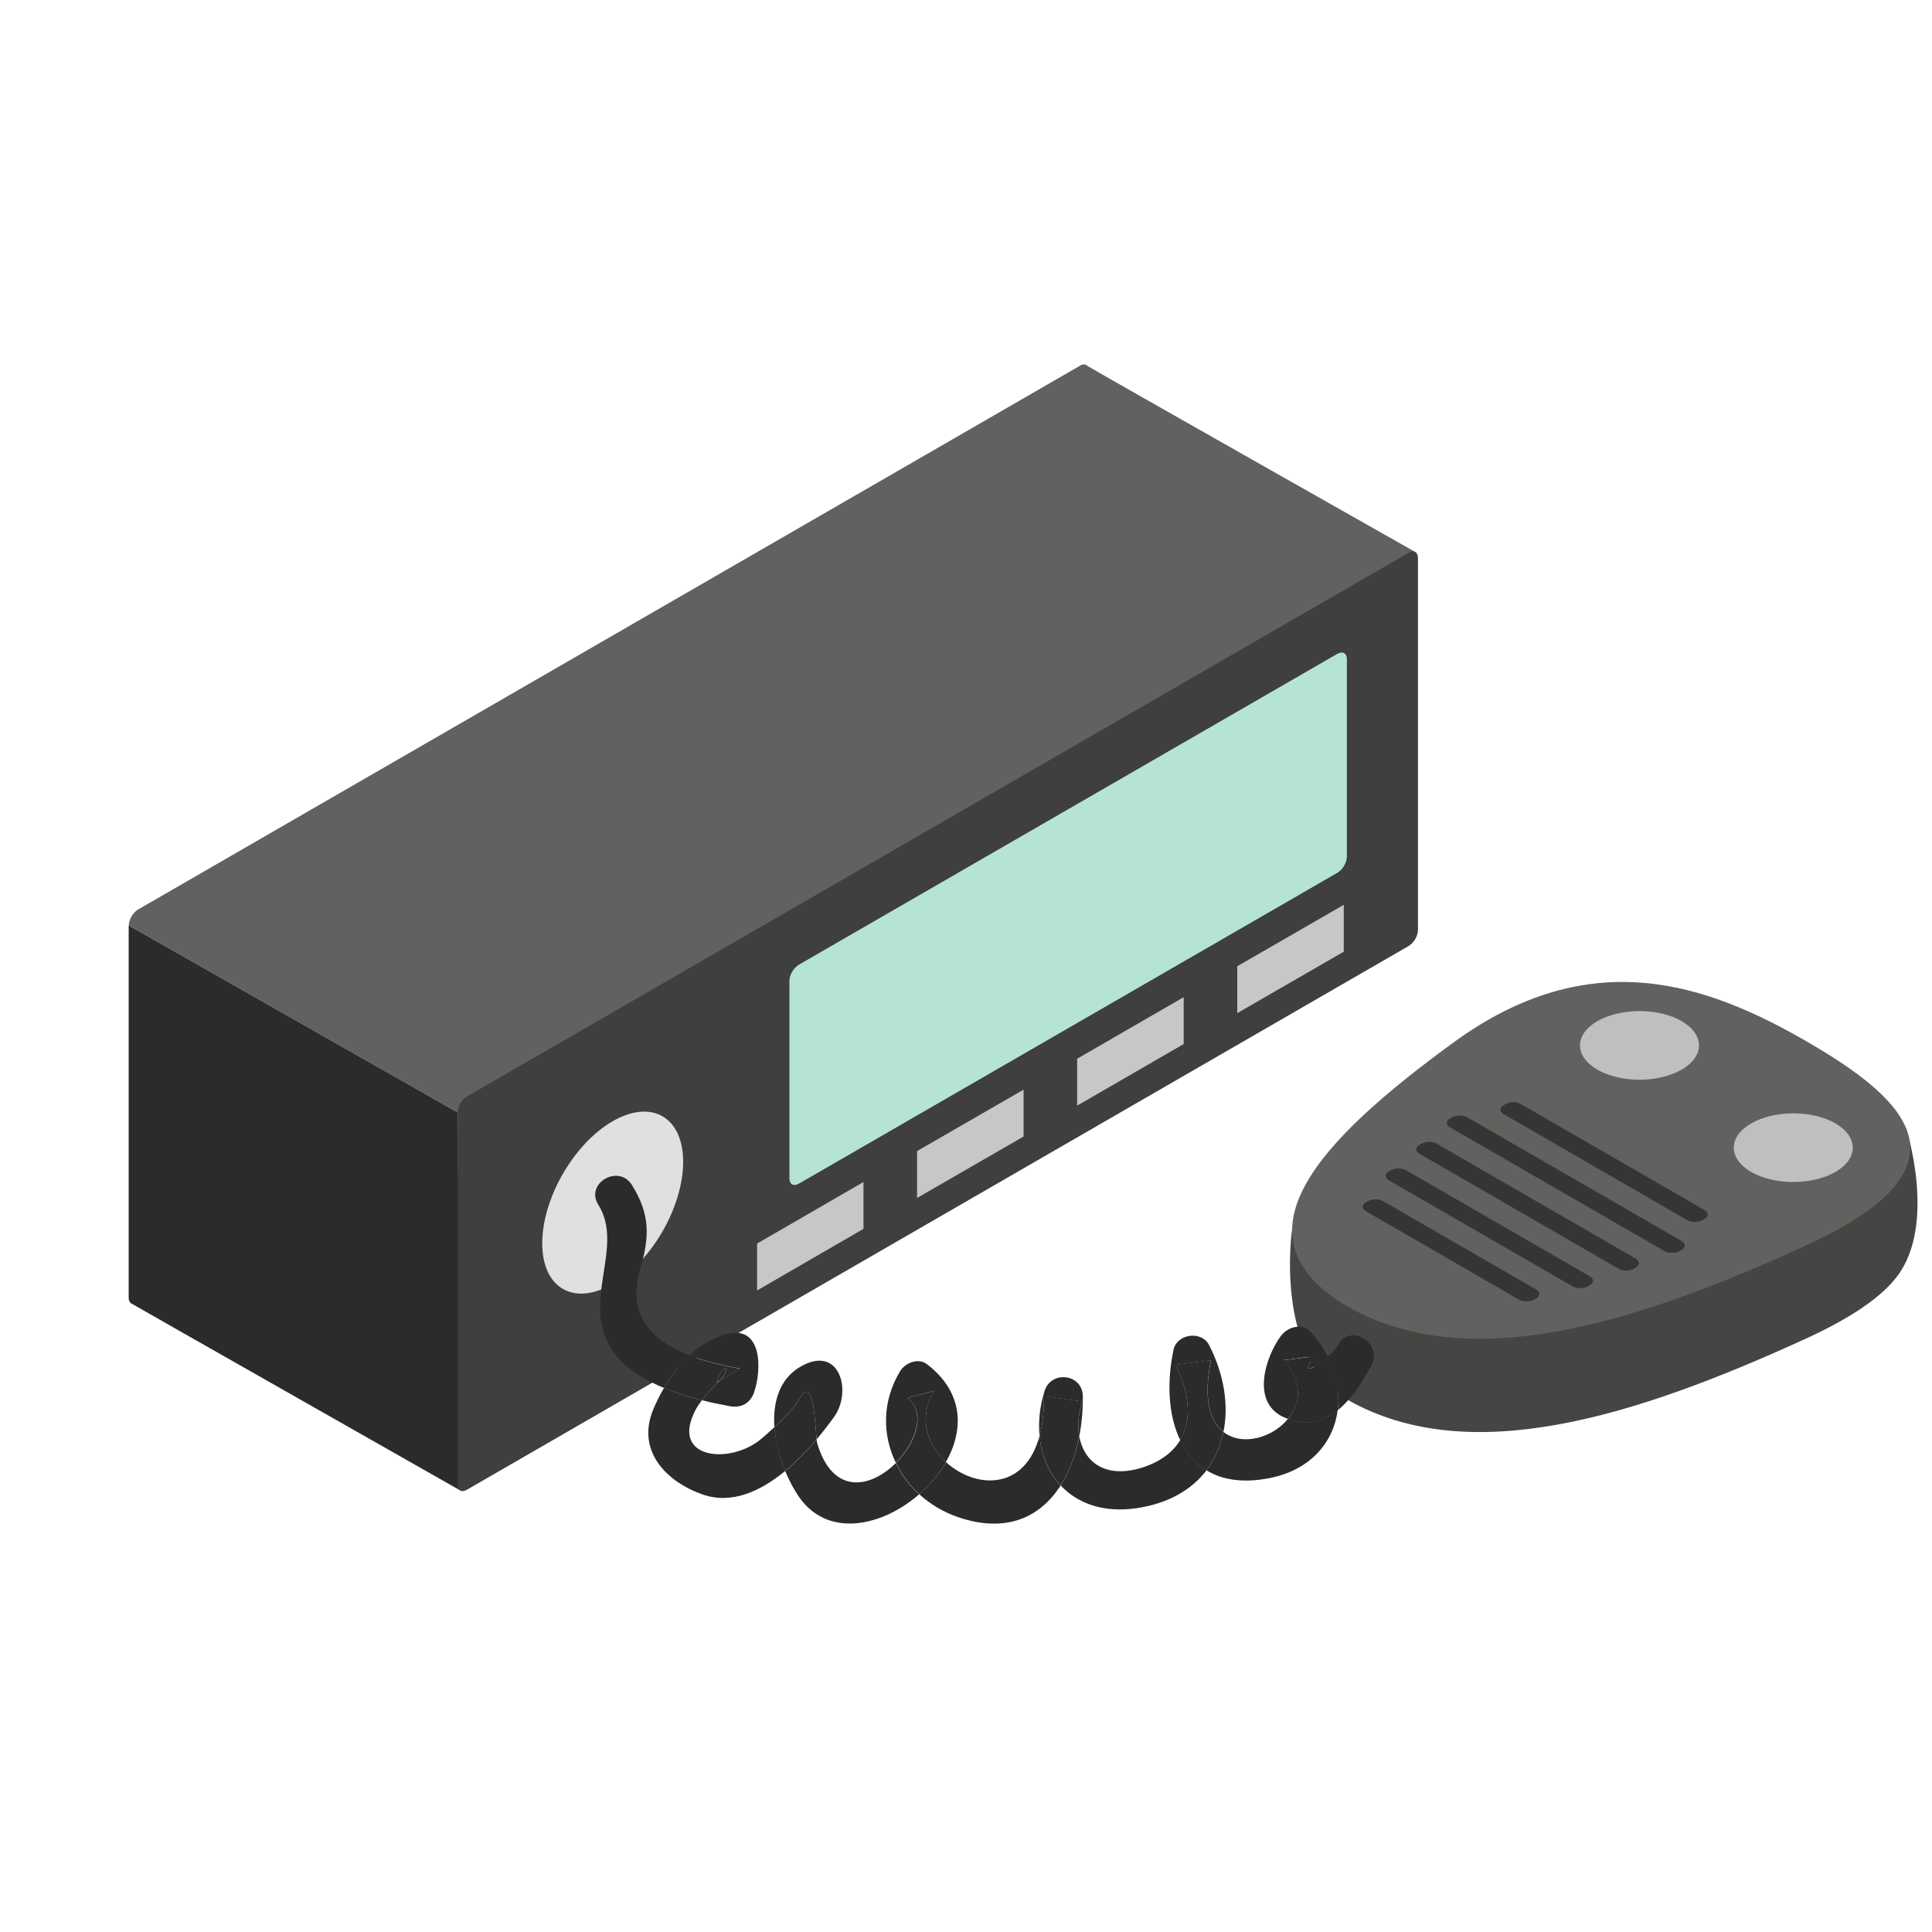
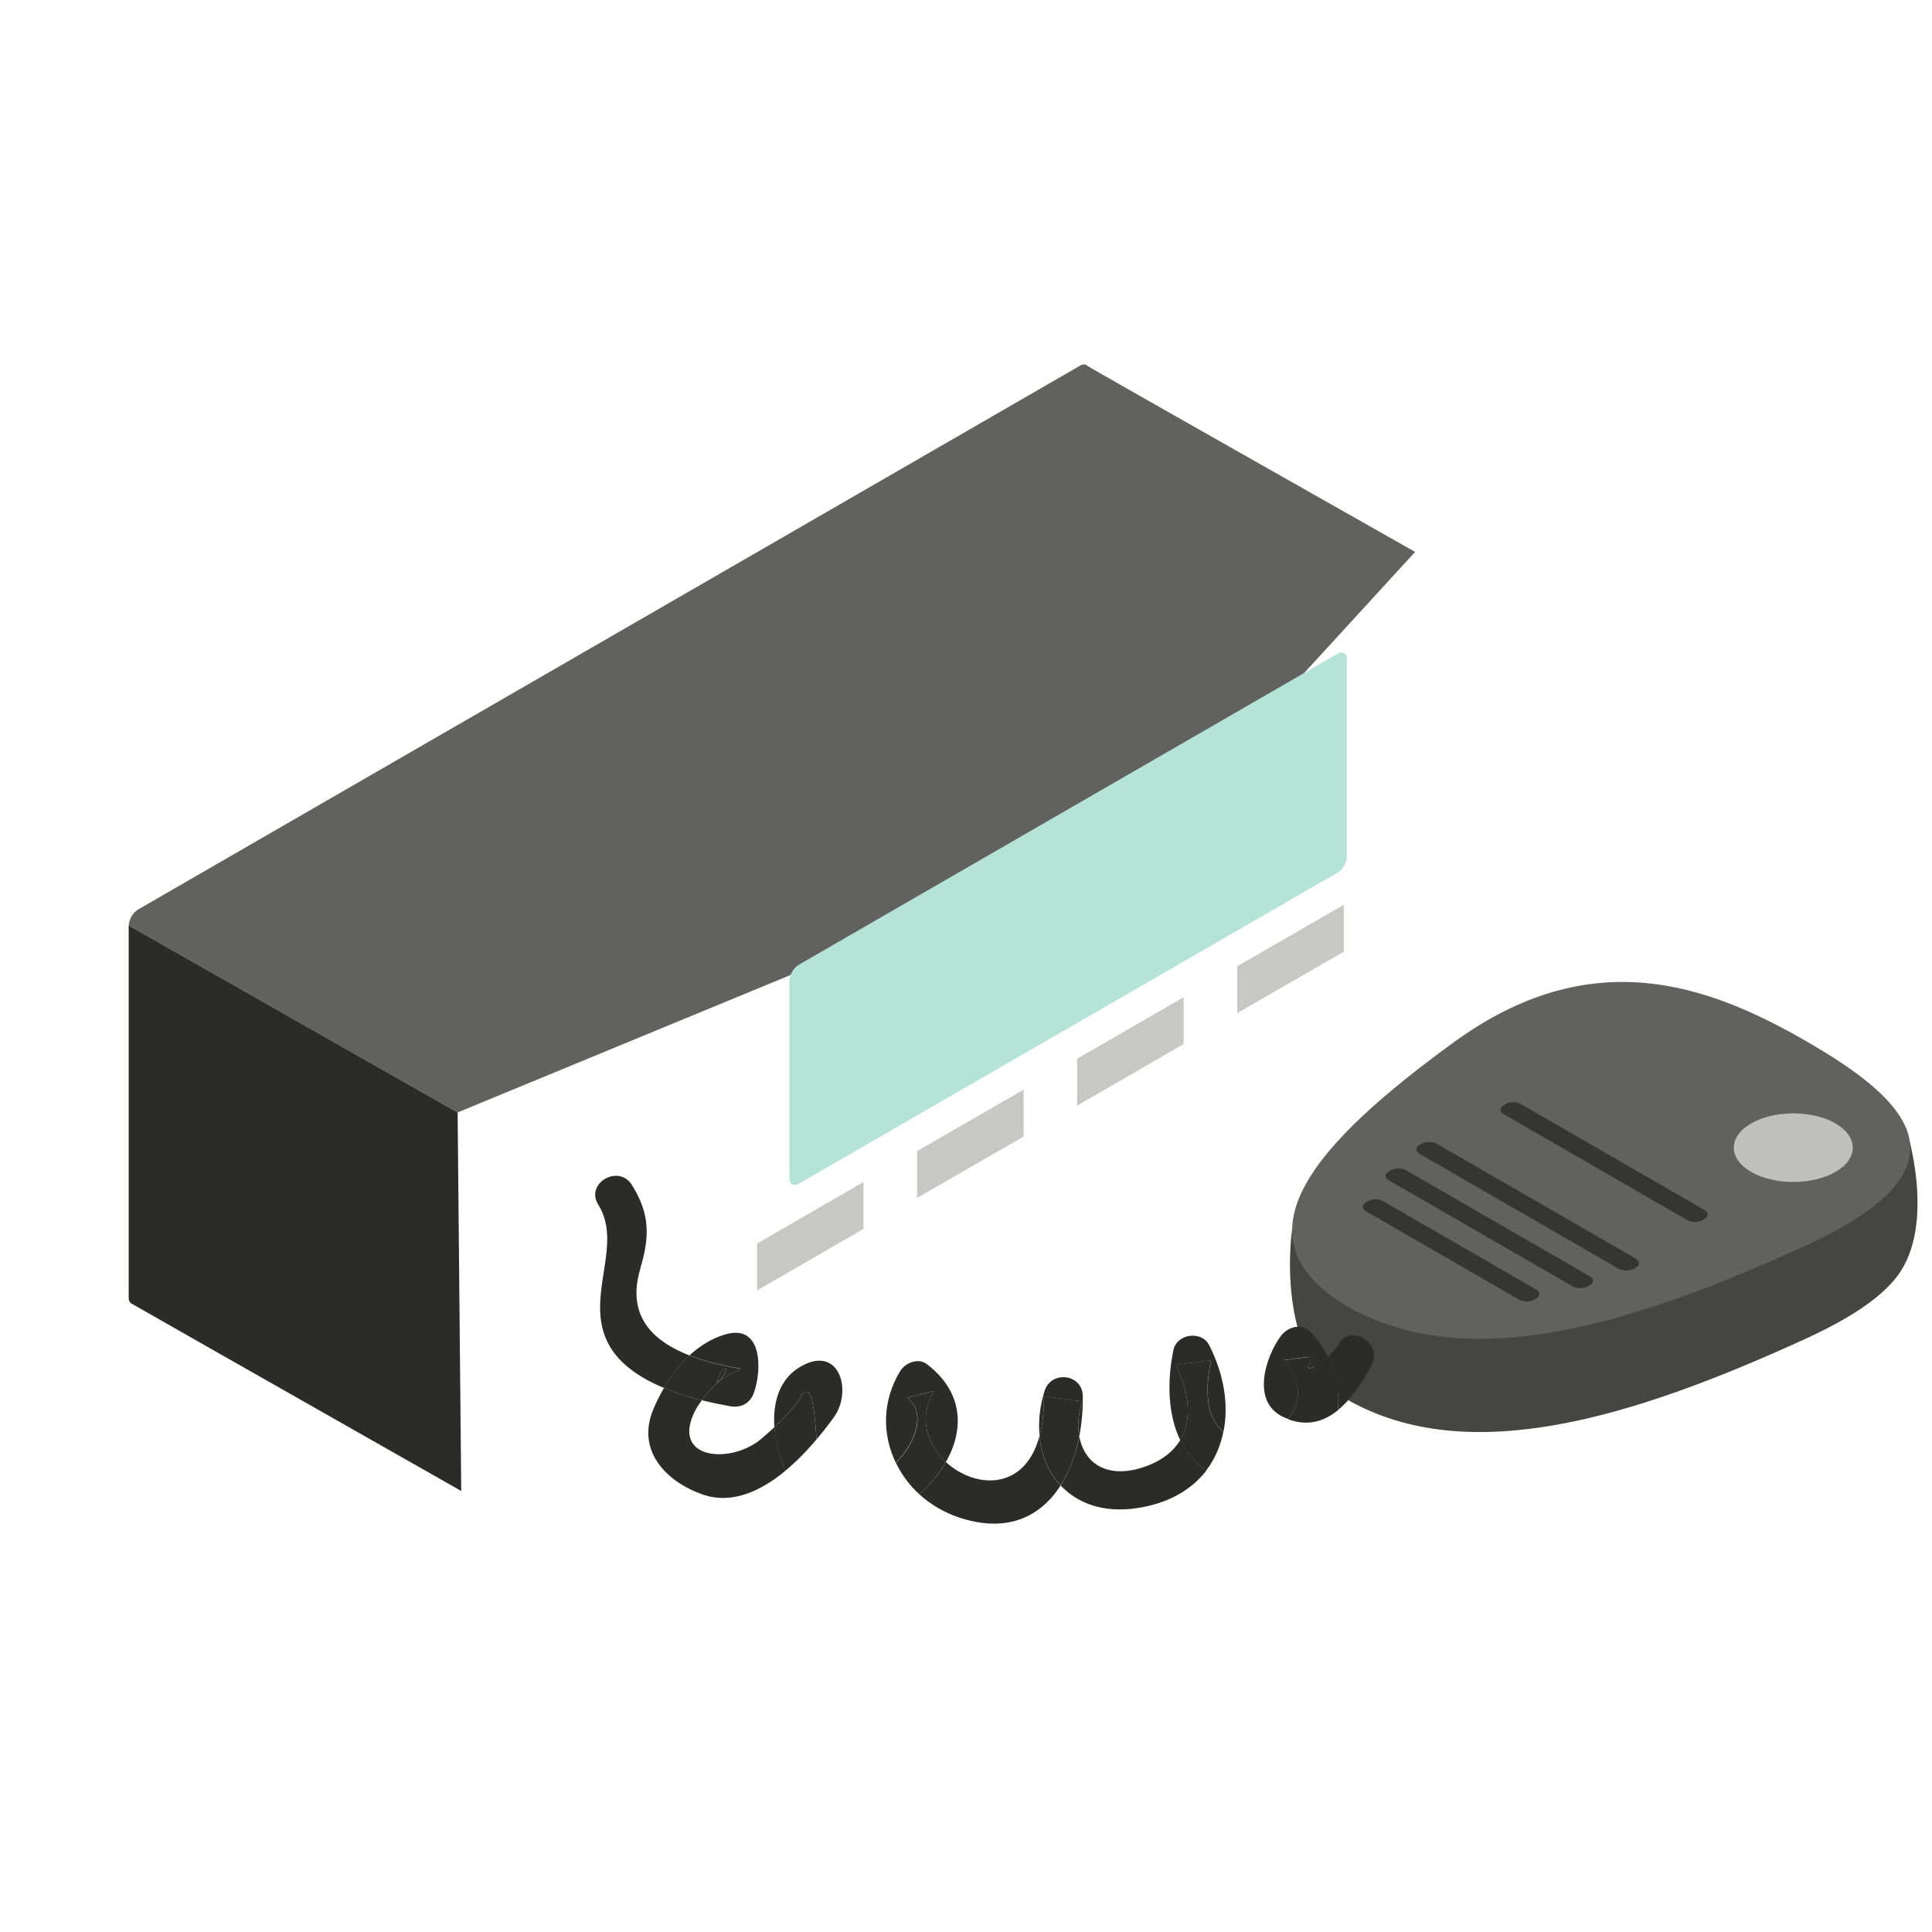
<svg xmlns="http://www.w3.org/2000/svg" id="_饑15" data-name="ﾑ饑15" viewBox="0 0 150 150">
  <defs>
    <style>      .cls-1 {        fill: #e0e0df;      }      .cls-2 {        fill: #2b2b29;      }      .cls-3 {        fill: #61615f;      }      .cls-4 {        fill: #3f3f3d;      }      .cls-5 {        fill: #454543;      }      .cls-6 {        fill: #b5e4d6;      }      .cls-7 {        fill: #bfbfbe;      }      .cls-8 {        fill: #c7c7c6;      }      .cls-9 {        fill: #353533;      }    </style>
  </defs>
  <path class="cls-3" d="M83.84,28.4L10.71,70.62c-.39.23-.71.78-.71,1.24l25.53,14.51,56.12-23.17c.39-.23.71-.78.71-1.24l17.51-19.11s-25.36-14.35-25.44-14.44c-.13-.14-.34-.16-.59-.02Z" />
  <path class="cls-2" d="M9.99,71.86v28.88c0,.21.07.37.19.45.13.09,25.63,14.57,25.63,14.57l-.28-29.39-25.53-14.51Z" />
-   <path class="cls-4" d="M109.38,42.91l-73.14,42.23c-.39.23-.71.78-.71,1.24v28.88c0,.45.32.64.71.41l73.14-42.23c.39-.23.71-.78.71-1.24v-28.88c0-.45-.32-.64-.71-.41Z" />
  <path class="cls-6" d="M103.82,50.77l-41.78,24.12c-.42.24-.75.8-.75,1.26v15.35c0,.46.34.63.75.39l41.78-24.12c.42-.24.75-.8.75-1.26v-15.35c0-.45-.34-.63-.75-.39Z" />
  <polygon class="cls-8" points="96.06 78.66 104.33 73.89 104.33 70.25 96.06 75.02 96.06 78.66" />
  <polygon class="cls-8" points="83.63 85.84 91.9 81.06 91.9 77.42 83.63 82.2 83.63 85.84" />
  <polygon class="cls-8" points="71.2 93.01 79.47 88.24 79.47 84.6 71.2 89.37 71.2 93.01" />
  <polygon class="cls-8" points="58.78 100.19 67.04 95.41 67.04 91.77 58.78 96.55 58.78 100.19" />
-   <path class="cls-1" d="M47.57,87.05c-3.02,1.74-5.47,5.99-5.47,9.48s2.45,4.9,5.47,3.16c3.02-1.74,5.47-5.99,5.47-9.48s-2.45-4.9-5.47-3.16Z" />
  <path class="cls-5" d="M112.86,88.16c-3.89,2.84-12.53,7.2-12.53,7.2,0,0-1.51,9.89,4.31,13.33,9.41,5.32,22.18,1.37,35.55-4.75,3.67-1.68,5.92-3.29,7.1-4.84,3.1-4.08.7-11.51.7-11.51,0,0-24.53-7.15-35.13.57Z" />
  <path class="cls-3" d="M140.29,80.87c-7.82-4.52-16.83-7.66-27.43.06-10.6,7.72-17.43,15.09-8.22,20.52,9.41,5.32,22.18,1.37,35.55-4.74,13.37-6.12,7.92-11.32.1-15.84Z" />
-   <path class="cls-7" d="M130.56,79.28c-1.8-1.04-4.73-1.04-6.54,0-1.8,1.04-1.8,2.73,0,3.77,1.8,1.04,4.73,1.04,6.54,0,1.8-1.04,1.8-2.73,0-3.77Z" />
  <path class="cls-7" d="M142.5,87.22c-1.8-1.04-4.73-1.04-6.54,0-1.8,1.04-1.8,2.73,0,3.77,1.8,1.04,4.73,1.04,6.54,0,1.8-1.04,1.8-2.73,0-3.77Z" />
  <g>
-     <path class="cls-9" d="M130.56,96.35l-16.64-9.6c-.33-.19-.86-.19-1.19,0l-.15.09c-.33.19-.33.5,0,.69l16.64,9.6c.33.19.86.19,1.19,0l.15-.09c.33-.19.33-.5,0-.69Z" />
    <path class="cls-9" d="M127,97.72l-15.45-8.92c-.33-.19-.86-.19-1.19,0l-.15.09c-.33.19-.33.5,0,.69l15.45,8.92c.33.19.86.19,1.19,0l.15-.09c.33-.19.33-.5,0-.69Z" />
    <path class="cls-9" d="M123.43,99.09l-14.26-8.23c-.33-.19-.86-.19-1.19,0l-.15.09c-.33.19-.33.5,0,.69l14.26,8.23c.33.19.86.19,1.19,0l.15-.09c.33-.19.33-.5,0-.69Z" />
    <path class="cls-9" d="M119.27,100.12l-11.88-6.86c-.33-.19-.86-.19-1.19,0l-.15.09c-.33.19-.33.5,0,.69l11.88,6.86c.33.19.86.19,1.19,0l.15-.09c.33-.19.33-.5,0-.69Z" />
    <path class="cls-9" d="M132.34,93.95l-14.26-8.23c-.33-.19-.86-.19-1.19,0l-.15.09c-.33.19-.33.5,0,.69l14.26,8.23c.33.19.86.19,1.19,0l.15-.09c.33-.19.33-.5,0-.69Z" />
  </g>
  <g>
    <path class="cls-2" d="M70.44,108.53c.69-.18,1.38-.36,2.07-.54-1.25,2.07-.52,4.18.93,5.52,1.4-2.46,1.42-5.39-1.48-7.6-.66-.51-1.68-.1-2.07.54-1.42,2.34-1.39,4.95-.34,7.12,1.55-1.56,2.38-3.91.89-5.05Z" />
    <path class="cls-2" d="M73.45,113.51c-1.46-1.34-2.19-3.45-.93-5.52-.69.18-1.38.36-2.07.54,1.49,1.14.67,3.49-.89,5.05.44.9,1.04,1.73,1.81,2.43.83-.72,1.55-1.58,2.08-2.5Z" />
-     <path class="cls-2" d="M69.56,113.58c-1.89,1.9-4.87,2.61-6.11-1.51-.02-.06-.03-.17-.05-.31-.72.85-1.54,1.71-2.44,2.45.34.81.74,1.55,1.16,2.13,2.27,3.09,6.41,2.14,9.24-.32-.77-.7-1.37-1.53-1.81-2.43Z" />
+     <path class="cls-2" d="M69.56,113.58Z" />
    <path class="cls-2" d="M63.4,111.75c-.12-1.19-.23-4.97-1.26-3.26-.52.86-1.26,1.61-2.02,2.31.08,1.16.4,2.34.84,3.4.9-.74,1.72-1.6,2.44-2.45Z" />
    <path class="cls-2" d="M62.14,108.49c1.03-1.71,1.14,2.07,1.26,3.26.51-.6.96-1.19,1.35-1.73,1.43-1.97.46-5.61-2.52-3.96-1.72.95-2.24,2.8-2.11,4.74.76-.7,1.5-1.45,2.02-2.31Z" />
    <path class="cls-2" d="M55.62,107.32c.09-.05.19-.11.28-.16.91-1.02.33-1.55-.28.16Z" />
    <path class="cls-2" d="M59.19,111.64c-2.37,2.1-7.21,1.72-5.2-2.15.14-.27.31-.52.5-.77-.97-.24-1.98-.56-2.94-.96-.32.55-.61,1.13-.84,1.69-1.31,3.19,1.01,5.58,3.81,6.57,2.28.81,4.53-.24,6.45-1.82-.44-1.06-.75-2.25-.84-3.4-.31.29-.63.57-.94.84Z" />
    <path class="cls-2" d="M49.71,98.49c.75-2.5.75-4.25-.65-6.49-1.03-1.65-3.65-.13-2.61,1.53,1.97,3.14-1.07,7.15.75,10.74.81,1.6,2.49,2.72,4.35,3.49.54-.92,1.2-1.8,1.99-2.52-2.78-1.08-4.95-3.02-3.82-6.75Z" />
    <path class="cls-2" d="M55.9,107.16c-.06.07-.11.13-.18.2-.44.42-.87.86-1.23,1.35.78.2,1.53.35,2.19.47.86.15,1.56-.22,1.86-1.06.61-1.72.7-5.42-2.29-4.5-1.02.31-1.93.89-2.72,1.61,1.27.49,2.68.81,3.95,1.03-.53.3-1.05.6-1.58.9Z" />
    <path class="cls-2" d="M55.72,107.37c.08-.07.12-.14.18-.2-.09.05-.19.11-.28.16.61-1.71,1.19-1.18.28-.16.53-.3,1.05-.6,1.58-.9-1.28-.22-2.68-.54-3.95-1.03-.79.72-1.45,1.6-1.99,2.52.97.41,1.98.72,2.94.96.37-.49.79-.93,1.23-1.35Z" />
    <path class="cls-2" d="M99.65,105.6c.79-.1,1.58-.2,2.38-.31-1.17,1.61.1.89,1.06.03-.33-.65-.76-1.29-1.29-1.87-.71-.77-1.83-.45-2.38.31-1.15,1.58-2.29,5.02.16,6.23.14.07.28.12.42.17.98-1.18,1.22-2.88-.34-4.57Z" />
-     <path class="cls-2" d="M99.99,110.17c-1.21,1.47-3.56,2.14-5.01,1-.22,1.1-.65,2.11-1.32,2.98,1.19.73,2.77,1.01,4.8.63,3.28-.61,5.07-2.79,5.4-5.3-1.07.87-2.36,1.26-3.87.68Z" />
    <path class="cls-2" d="M103.09,105.33c-.95.85-2.23,1.58-1.06-.03-.79.1-1.58.2-2.38.31,1.56,1.69,1.31,3.38.34,4.57,1.51.58,2.8.19,3.87-.68.18-1.36-.08-2.81-.77-4.16Z" />
    <path class="cls-2" d="M103.88,104.44c-.12.24-.43.57-.79.89.69,1.35.95,2.8.77,4.16,1.09-.88,1.96-2.24,2.63-3.52.89-1.73-1.72-3.26-2.61-1.53Z" />
    <path class="cls-2" d="M94.03,105.6c-.92.12-1.84.24-2.77.36,1.08,2.12,1.32,4.25.36,5.85.47.98,1.14,1.79,2.04,2.34.67-.87,1.1-1.89,1.32-2.98-1.03-.81-1.59-2.54-.96-5.56Z" />
    <path class="cls-2" d="M91.26,105.97c.92-.12,1.84-.24,2.77-.36-.64,3.02-.07,4.75.96,5.56.42-2.08.05-4.46-1.11-6.73-.58-1.15-2.5-.9-2.77.36-.53,2.53-.41,5.09.52,7.01.95-1.6.71-3.73-.36-5.85Z" />
    <path class="cls-2" d="M84.02,108.8c-.99-.13-1.98-.27-2.97-.4.01,1.22-.11,2.23-.34,3.07.13,1.51.7,2.86,1.63,3.86.7-1.09,1.18-2.4,1.45-3.81-.14-.81-.08-1.74.23-2.73Z" />
    <path class="cls-2" d="M84.02,108.8c-.31.99-.37,1.92-.23,2.73.2-1.01.29-2.07.28-3.13-.02-1.74-2.47-2.03-2.97-.4-.38,1.2-.49,2.38-.39,3.48.23-.85.35-1.86.34-3.07.99.13,1.98.27,2.97.4Z" />
    <path class="cls-2" d="M91.63,111.81c-.55.91-1.48,1.65-2.88,2.11-2.81.92-4.58-.32-4.95-2.4-.28,1.41-.76,2.72-1.45,3.81,1.31,1.4,3.33,2.15,5.93,1.76,2.47-.37,4.26-1.45,5.4-2.94-.9-.55-1.57-1.36-2.04-2.34Z" />
    <path class="cls-2" d="M73.45,113.51c-.52.92-1.25,1.77-2.08,2.5.84.77,1.87,1.39,3.04,1.79,3.76,1.27,6.37-.03,7.93-2.46-.94-1.01-1.5-2.35-1.63-3.86-1.16,4.34-5.04,4.08-7.26,2.04Z" />
  </g>
</svg>